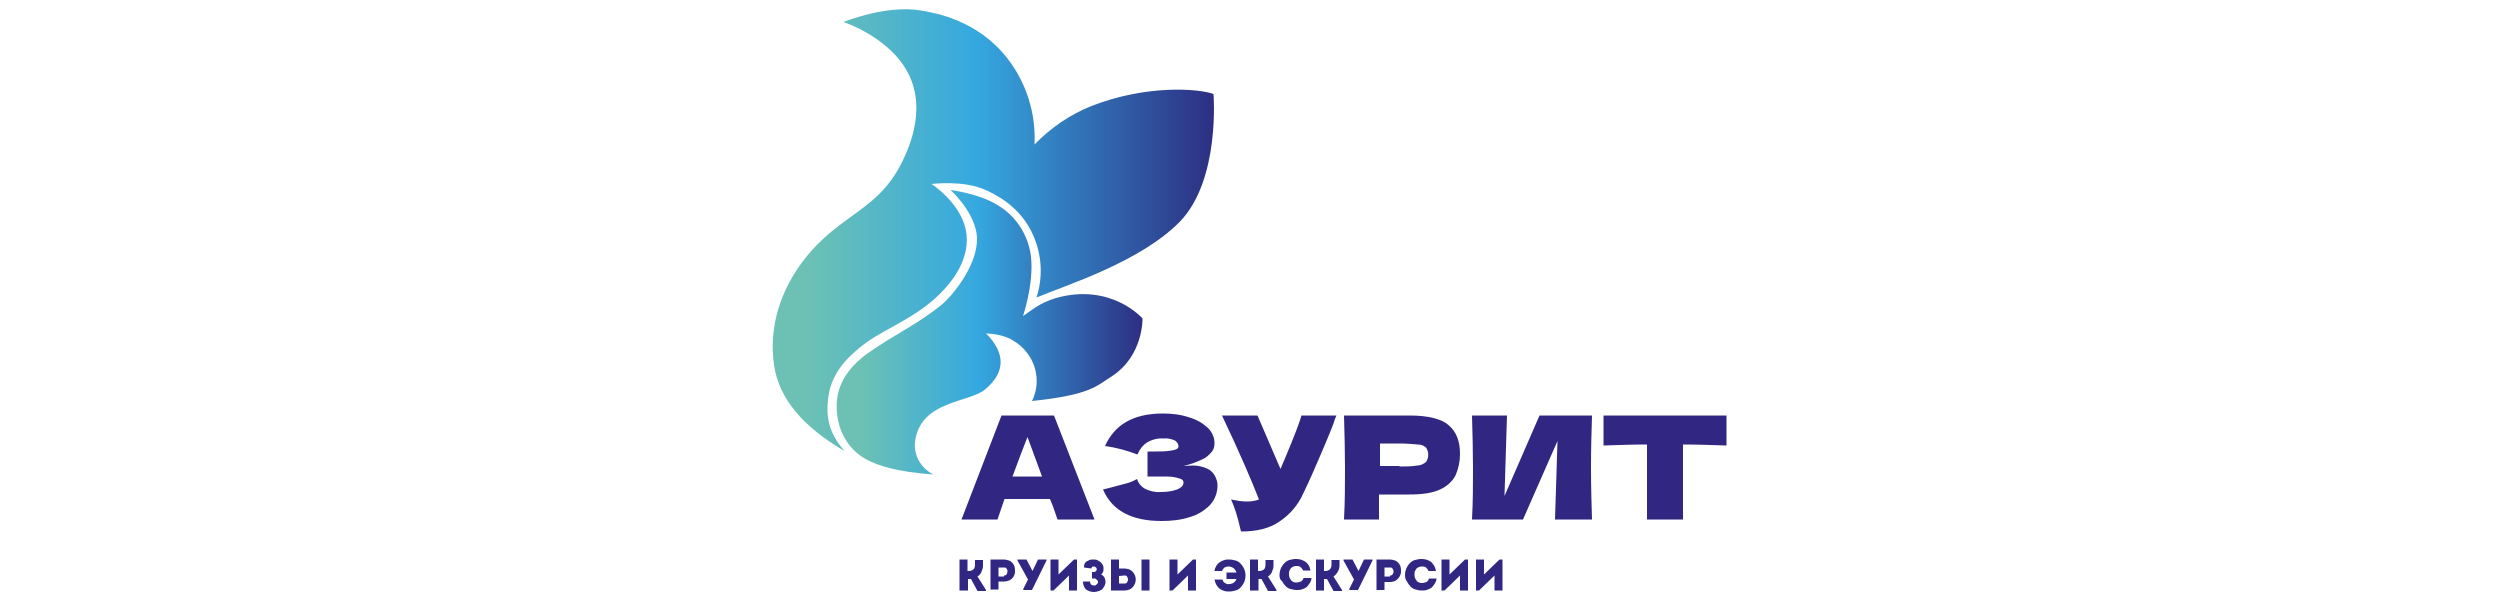
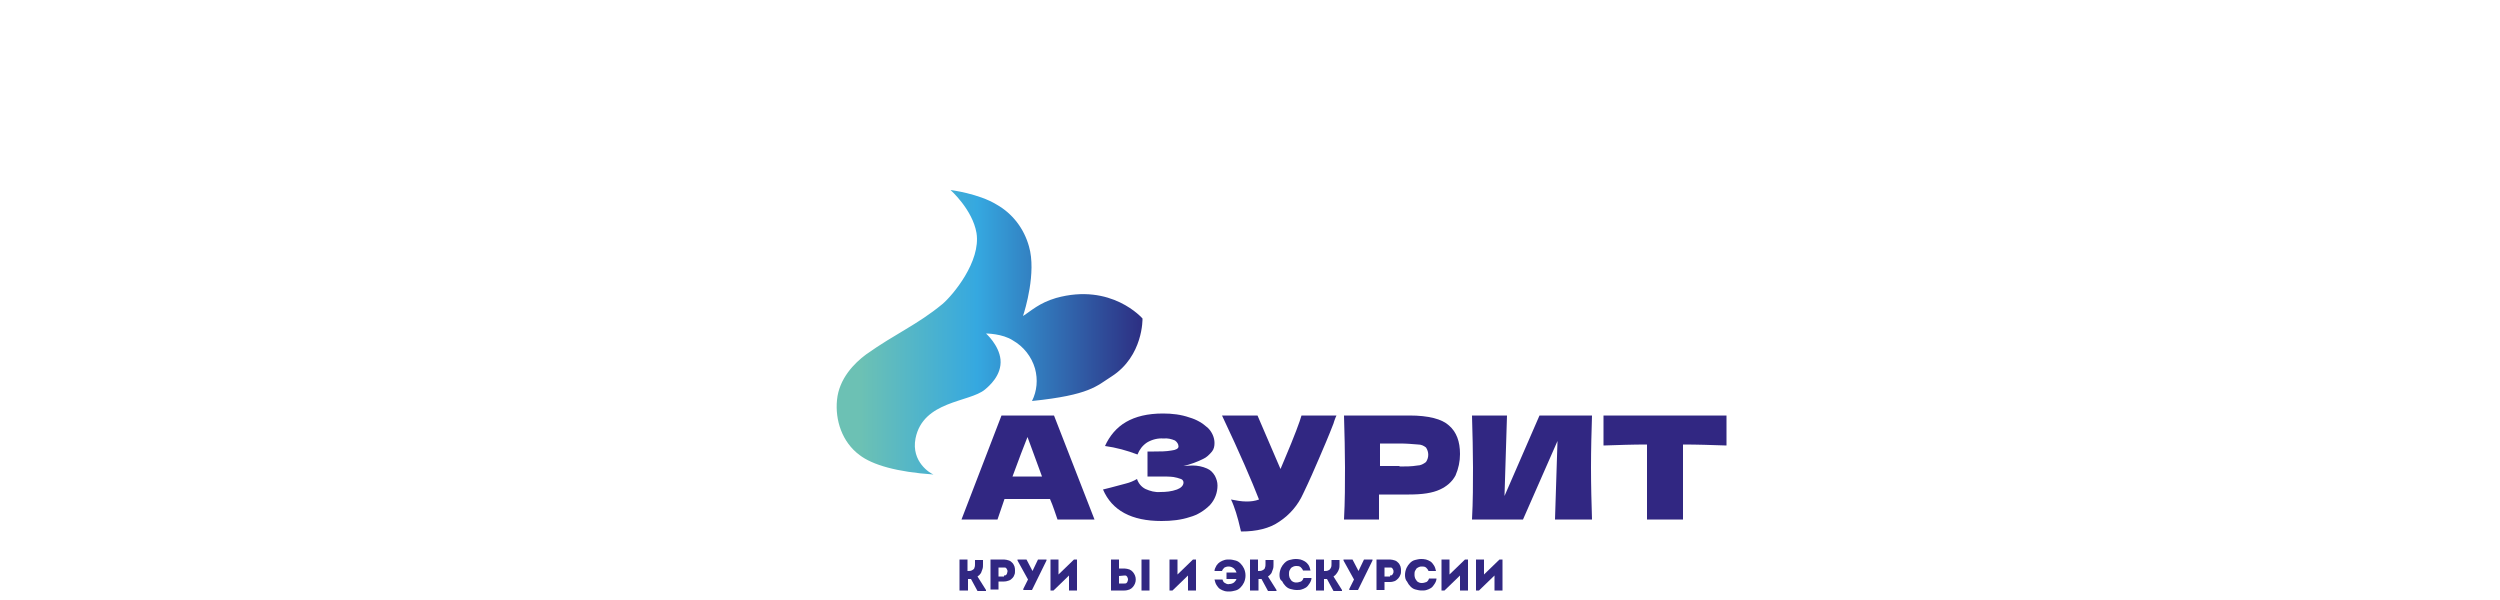
<svg xmlns="http://www.w3.org/2000/svg" version="1.1" id="Слой_1" x="0px" y="0px" viewBox="0 0 500 120" style="enable-background:new 0 0 500 120;" xml:space="preserve">
  <style type="text/css">
	.st0{fill:url(#SVGID_1_);}
	.st1{fill:url(#SVGID_00000005979187795811612840000014115856387806022300_);}
	.st2{fill:#312782;}
</style>
  <g>
    <linearGradient id="SVGID_1_" gradientUnits="userSpaceOnUse" x1="154.712" y1="76.015" x2="242.887" y2="76.015" gradientTransform="matrix(1 0 0 -1 0 122)">
      <stop offset="8.000000e-02" style="stop-color:#6CC1B4" />
      <stop offset="0.46" style="stop-color:#35A8E0" />
      <stop offset="1" style="stop-color:#2D2E82" />
    </linearGradient>
-     <path class="st0" d="M165.6,79.9c0.5-4.9,3.4-8.1,7-10.9c4.2-3.3,11.3-5.6,16.3-11.2c1.1-1.2,5.6-6.2,4.2-12.1   c-1.3-5.4-6.8-8.9-6.8-8.9s6.2-0.8,10.6,1.1c1.8,0.8,7.2,3.2,9.8,9.3c1.7,3.9,1.9,8.3,0.6,12.3c6.3-2.6,20.9-7.2,28.7-15.2   c8.1-8.4,6.7-25.5,6.7-25.5c-3-1.1-13.4-1.9-24.4,2.4c-4.3,1.7-8.2,4.4-11.4,7.7c0.3-6.2-1.6-12.3-5.4-17.2   c-6-7.7-14.4-9.1-17.3-9.6c-7-1.2-15.5,2.3-15.5,2.3s9.2,3,12.9,10.2c4.1,7.8-0.5,16.5-1.6,18.6c-5.2,9.8-13.5,9.9-20.8,21   c-3.4,5.3-5.4,11.7-4.4,18.8c1,6.7,5.7,12.3,14.1,17.2C165.4,86.2,165.3,82.9,165.6,79.9z" />
    <linearGradient id="SVGID_00000139993954689447521130000014799155462703520702_" gradientUnits="userSpaceOnUse" x1="167.247" y1="55.507" x2="228.596" y2="55.507" gradientTransform="matrix(1 0 0 -1 0 122)">
      <stop offset="8.000000e-02" style="stop-color:#6CC1B4" />
      <stop offset="0.46" style="stop-color:#35A8E0" />
      <stop offset="1" style="stop-color:#2D2E82" />
    </linearGradient>
    <path style="fill:url(#SVGID_00000139993954689447521130000014799155462703520702_);" d="M183.1,87.7c1.5-7.6,10.8-7.2,13.9-9.8   c0.7-0.6,3.4-2.8,3.1-6c-0.3-2.9-2.9-5.2-2.9-5.2s3.3,0,5.4,1.4c2.1,1.2,3.7,3.2,4.4,5.6c0.6,2.2,0.4,4.5-0.6,6.5   c11.6-1.2,12.9-3,15.9-4.9c6.4-4.1,6.2-11.6,6.2-11.6s-6.2-7.2-17.3-4.1c-3.4,1-5,2.6-6.6,3.6c0.4-1.2,2.7-8.7,1.2-13.9   c-1-3.6-3.3-6.6-6.5-8.4c-3.6-2.2-9.2-2.9-9.2-2.9s4.4,3.9,5.2,8.6c0.9,5.7-4.7,12.4-6.8,14.2c-5.1,4.2-9.4,5.9-15.3,10.1   c-2.3,1.7-5.4,4.8-5.8,9.1c-0.4,4,1,8.4,4.5,11c2.6,2,7.5,3.4,14.8,3.9C186.1,94.7,182.2,92.4,183.1,87.7z" />
    <path class="st2" d="M211.5,103.9c-0.4-1.1-0.8-2.5-1.5-4.1h-9.1l-1.4,4.1h-7.2l8-20.8h10.5l8.1,20.8L211.5,103.9z M208.4,95.3   c-0.7-2-1.5-4-2.2-6l-0.7-1.9c-0.7,1.7-1.7,4.4-3,7.9L208.4,95.3z" />
    <path class="st2" d="M238.5,93.1c1,0,2,0.2,2.9,0.6c0.7,0.3,1.2,0.8,1.6,1.5c0.3,0.6,0.5,1.2,0.5,1.9c0,1.4-0.5,2.8-1.5,3.9   c-1.1,1.1-2.5,2-4,2.4c-1.8,0.6-3.7,0.8-5.7,0.8c-6,0-9.9-2.1-11.7-6.3l1.6-0.4c1.2-0.3,2.2-0.6,3-0.8c0.8-0.2,1.5-0.5,2.2-0.9   c0.3,0.9,0.9,1.6,1.7,2c0.9,0.4,1.9,0.7,3,0.6c1.1,0,2.2-0.1,3.3-0.5c0.8-0.3,1.3-0.8,1.3-1.4c0-0.3-0.2-0.6-0.5-0.7   c-0.5-0.2-1-0.3-1.5-0.4c-0.7-0.1-1.7-0.1-3-0.1h-2.2v-5h1.3c1.2,0,2.4,0,3.5-0.2c0.9-0.1,1.4-0.4,1.4-0.8c0-0.5-0.3-0.9-0.7-1.2   c-0.7-0.3-1.5-0.5-2.3-0.4c-1.1-0.1-2.3,0.2-3.3,0.8c-0.9,0.6-1.5,1.4-1.9,2.4c-2.1-0.8-4.3-1.4-6.5-1.7c0.9-2,2.3-3.7,4.2-4.8   c1.9-1.1,4.3-1.7,7.4-1.7c1.8,0,3.6,0.2,5.3,0.8c1.4,0.4,2.6,1.1,3.7,2.1c0.8,0.8,1.3,1.9,1.3,3c0,0.6-0.1,1.2-0.5,1.7   c-0.5,0.6-1.1,1.2-1.8,1.5c-1.2,0.6-2.6,1.1-3.9,1.4C237.1,93.2,237.8,93.1,238.5,93.1z" />
    <path class="st2" d="M267.3,83.1c-0.1,0.2-0.2,0.4-0.3,0.7c-0.1,0.3-0.2,0.5-0.3,0.9c-1,2.6-2,4.9-2.9,7c-0.9,2.1-1.9,4.4-3.2,7.1   c-1,2.2-2.6,4.1-4.7,5.5c-2,1.4-4.6,2-7.7,2c-0.4-1.7-0.7-2.9-1-3.8c-0.3-0.9-0.6-1.8-1-2.6c1,0.2,2.1,0.4,3.1,0.4   c0.9,0,1.7-0.1,2.5-0.4c-1.4-3.6-3.8-9.2-7.4-16.8h7.1l4.6,10.7l0.8-1.9c2-4.7,3.1-7.7,3.4-8.8H267.3z" />
    <path class="st2" d="M281.9,83.1c3.8,0,6.5,0.7,7.9,2c1.5,1.3,2.2,3.2,2.2,5.7c0,1.5-0.3,2.9-0.9,4.3c-0.7,1.3-1.8,2.2-3.1,2.8   c-1.5,0.7-3.5,1-6.2,1h-6v5h-7c0.2-3.7,0.2-7.2,0.2-10.4c0-3.2-0.1-6.7-0.2-10.4h7v0L281.9,83.1z M279.9,93.3c1.2,0,2.4,0,3.6-0.2   c0.6,0,1.2-0.3,1.7-0.7c0.6-0.9,0.6-2,0-2.9c-0.5-0.4-1-0.6-1.6-0.6c-1.2-0.1-2.4-0.2-3.6-0.2h-4v4.5H279.9z" />
    <path class="st2" d="M301.4,83.1l-0.5,16.1l7-16.1h10.5c-0.1,3.2-0.2,6.7-0.2,10.4c0,3.7,0.1,7.2,0.2,10.4H311l0.5-15.7l-6.9,15.7   h-10.2c0.2-3.7,0.2-7.2,0.2-10.4c0-3.2-0.1-6.7-0.2-10.4H301.4z" />
    <path class="st2" d="M345.3,89.1c-3-0.1-5.9-0.2-8.7-0.2v15h-7.2v-15c-2.8,0-5.8,0.1-8.7,0.2v-6h24.6V89.1z" />
    <path class="st2" d="M191.9,118.1v-6.2h1.6v2.3h0.1c0.3,0,0.6,0,0.9-0.2c0.2-0.1,0.4-0.3,0.4-0.5c0.1-0.2,0.1-0.5,0.1-0.7   c0-0.3,0-0.6,0-0.8h1.6c0,0.3,0,0.6,0,0.9c0,0.3,0,0.6-0.1,0.9c-0.1,0.3-0.2,0.5-0.3,0.8c-0.2,0.3-0.4,0.5-0.7,0.7l1.7,2.7v0.2   h-1.7l-1.3-2.4c-0.1,0-0.2,0-0.3,0h-0.3v2.3L191.9,118.1z" />
    <path class="st2" d="M198.1,118.1v-6.2h2.7c0.3,0,0.7,0.1,1,0.2c0.3,0.1,0.5,0.3,0.7,0.5c0.2,0.2,0.3,0.5,0.4,0.7   c0.1,0.3,0.1,0.6,0.1,0.8c0,0.3,0,0.6-0.1,0.8c-0.1,0.3-0.2,0.5-0.4,0.7c-0.2,0.2-0.4,0.4-0.7,0.5c-0.3,0.1-0.6,0.2-1,0.2h-1.1v1.6   H198.1z M200.8,115.1c0.1,0,0.3,0,0.4-0.1c0.1-0.1,0.2-0.2,0.2-0.3c0-0.1,0.1-0.3,0.1-0.4c0-0.1,0-0.3-0.1-0.4   c0-0.1-0.1-0.2-0.2-0.3c-0.1-0.1-0.2-0.1-0.4-0.1h-1.1v1.8H200.8z" />
    <path class="st2" d="M204.6,117.9l1-2l-2.1-3.8v-0.2h1.8l1.2,2.3h0l1.1-2.3h1.7v0.2l-2.9,5.9h-1.7V117.9z" />
    <path class="st2" d="M210.7,118.1h-0.6v-6.2h1.6v3l3.1-3h0.6v6.2h-1.6v-3L210.7,118.1z" />
-     <path class="st2" d="M216.8,113.5c0-0.3,0-0.5,0.1-0.7c0.1-0.2,0.2-0.4,0.4-0.5c0.2-0.1,0.4-0.2,0.6-0.3c0.2-0.1,0.5-0.1,0.8-0.1   c0.3,0,0.6,0,0.9,0.2c0.2,0.1,0.4,0.2,0.6,0.4c0.2,0.2,0.3,0.4,0.4,0.6c0.1,0.2,0.1,0.4,0.1,0.7c0,0.2,0,0.4-0.1,0.6   c-0.1,0.2-0.2,0.4-0.4,0.5c0.3,0.1,0.5,0.3,0.7,0.6c0.1,0.3,0.2,0.6,0.2,0.9c0,0.3-0.1,0.5-0.2,0.8c-0.1,0.2-0.3,0.4-0.4,0.6   c-0.2,0.2-0.5,0.3-0.7,0.4c-0.3,0.1-0.7,0.2-1,0.2c-0.6,0-1.1-0.2-1.6-0.5c-0.4-0.4-0.6-1-0.6-1.6h1.4c0,0.2,0.1,0.4,0.2,0.6   c0.1,0.1,0.4,0.2,0.6,0.2c0.2,0,0.3,0,0.4-0.1c0.1-0.1,0.2-0.2,0.3-0.3c0.1-0.1,0.1-0.2,0.1-0.3c0-0.1,0-0.2-0.1-0.3   c-0.1-0.1-0.2-0.2-0.3-0.3c-0.1-0.1-0.3-0.1-0.4-0.1h-0.4v-1.3h0.4c0.2,0,0.3-0.1,0.4-0.2c0.2-0.2,0.2-0.5,0-0.7   c-0.1-0.1-0.3-0.2-0.4-0.2c-0.1,0-0.3,0-0.4,0.1c-0.1,0.1-0.1,0.2-0.1,0.3L216.8,113.5z" />
    <path class="st2" d="M223.8,111.9v1.8h1.1c0.3,0,0.7,0.1,1,0.2c0.5,0.2,0.9,0.7,1.1,1.2c0.2,0.5,0.2,1.1,0,1.6   c-0.2,0.5-0.6,1-1.1,1.2c-0.3,0.1-0.6,0.2-1,0.2h-2.7v-6.2H223.8z M223.8,115.2v1.5h1.1c0.1,0,0.3,0,0.4-0.1   c0.1-0.1,0.2-0.2,0.2-0.3c0-0.1,0.1-0.2,0.1-0.4c0-0.1,0-0.2-0.1-0.4c0-0.1-0.1-0.2-0.2-0.3c-0.1-0.1-0.2-0.1-0.4-0.1L223.8,115.2z    M228.3,111.9h1.6v6.2h-1.6V111.9z" />
    <path class="st2" d="M234.5,118.1h-0.6v-6.2h1.6v3l3.1-3h0.6v6.2h-1.6v-3L234.5,118.1z" />
    <path class="st2" d="M245.7,113.3c-0.3,0-0.6,0.1-0.8,0.2c-0.2,0.2-0.4,0.4-0.5,0.7h-1.5c0-0.4,0.2-0.7,0.4-1.1   c0.2-0.3,0.4-0.5,0.7-0.7c0.3-0.2,0.6-0.3,0.9-0.4c0.3-0.1,0.6-0.1,1-0.1c0.4,0,0.8,0.1,1.2,0.2c0.4,0.1,0.7,0.3,1,0.6   c0.3,0.3,0.5,0.6,0.7,1c0.4,0.9,0.4,1.9,0,2.8c-0.2,0.4-0.4,0.7-0.7,1c-0.3,0.3-0.6,0.5-1,0.6c-0.4,0.1-0.8,0.2-1.2,0.2   c-0.3,0-0.7,0-1-0.1c-0.3-0.1-0.6-0.2-0.9-0.4c-0.3-0.2-0.5-0.5-0.7-0.8c-0.2-0.3-0.3-0.7-0.4-1.1h1.6c0.1,0.3,0.2,0.6,0.5,0.7   c0.3,0.2,0.6,0.3,0.9,0.2c0.3,0,0.6-0.1,0.9-0.3c0.2-0.2,0.4-0.4,0.5-0.7h-2v-1.3h2c-0.1-0.3-0.3-0.6-0.5-0.8   C246.4,113.4,246.1,113.3,245.7,113.3z" />
    <path class="st2" d="M250,118.1v-6.2h1.6v2.3h0.1c0.3,0,0.6,0,0.9-0.2c0.2-0.1,0.4-0.3,0.4-0.5c0.1-0.2,0.1-0.5,0.1-0.7   c0-0.3,0-0.6,0-0.8h1.6c0,0.3,0,0.6,0,0.9c0,0.3,0,0.6-0.1,0.9c-0.1,0.3-0.2,0.5-0.3,0.8c-0.2,0.3-0.4,0.5-0.7,0.7l1.7,2.7v0.2   h-1.7l-1.3-2.4c-0.1,0-0.2,0-0.3,0h-0.3v2.3L250,118.1z" />
    <path class="st2" d="M255.9,115c0-0.5,0.1-0.9,0.3-1.4c0.2-0.4,0.4-0.7,0.7-1c0.3-0.3,0.6-0.5,1-0.6c0.4-0.1,0.8-0.2,1.2-0.2   c0.3,0,0.6,0,1,0.1c0.3,0.1,0.6,0.2,0.9,0.4c0.3,0.2,0.5,0.4,0.7,0.7c0.2,0.3,0.3,0.7,0.4,1.1h-1.5c-0.1-0.3-0.3-0.5-0.5-0.7   c-0.3-0.2-0.5-0.2-0.8-0.2c-0.2,0-0.4,0-0.6,0.1c-0.2,0.1-0.4,0.2-0.5,0.3c-0.1,0.2-0.2,0.3-0.3,0.5c-0.1,0.2-0.1,0.5-0.1,0.7   c0,0.2,0,0.4,0.1,0.7c0.1,0.2,0.2,0.4,0.3,0.5c0.1,0.2,0.3,0.3,0.5,0.4c0.2,0.1,0.4,0.1,0.6,0.1c0.3,0,0.6-0.1,0.9-0.2   c0.3-0.2,0.4-0.4,0.5-0.7h1.6c0,0.4-0.2,0.8-0.4,1.1c-0.2,0.3-0.4,0.6-0.7,0.8c-0.3,0.2-0.6,0.3-0.9,0.4c-0.3,0.1-0.6,0.1-1,0.1   c-0.4,0-0.8-0.1-1.2-0.2c-0.4-0.1-0.7-0.3-1-0.6c-0.3-0.3-0.5-0.6-0.7-1C256,116,255.9,115.5,255.9,115z" />
    <path class="st2" d="M263.2,118.1v-6.2h1.6v2.3h0.1c0.3,0,0.6,0,0.9-0.2c0.2-0.1,0.3-0.3,0.4-0.5c0.1-0.2,0.1-0.5,0.1-0.7   c0-0.3,0-0.6,0-0.8h1.6c0,0.3,0,0.6,0,0.9c0,0.3,0,0.6-0.1,0.9c-0.1,0.3-0.2,0.5-0.4,0.8c-0.2,0.3-0.4,0.5-0.7,0.7l1.7,2.7v0.2   h-1.7l-1.3-2.4c-0.1,0-0.2,0-0.3,0h-0.3v2.3L263.2,118.1z" />
    <path class="st2" d="M269.8,117.9l1-2l-2.1-3.8v-0.2h1.8l1.2,2.3h0l1.1-2.3h1.7v0.2l-2.9,5.9h-1.7V117.9z" />
    <path class="st2" d="M275.3,118.1v-6.2h2.7c0.3,0,0.7,0.1,1,0.2c0.3,0.1,0.5,0.3,0.7,0.5c0.2,0.2,0.3,0.5,0.4,0.7   c0.1,0.3,0.1,0.6,0.1,0.8c0,0.3,0,0.6-0.1,0.8c-0.2,0.6-0.6,1-1.1,1.3c-0.3,0.1-0.6,0.2-1,0.2h-1.1v1.6H275.3z M278,115.1   c0.1,0,0.3,0,0.4-0.1c0.1-0.1,0.2-0.2,0.2-0.3c0.1-0.1,0.1-0.3,0.1-0.4c0-0.1,0-0.3-0.1-0.4c0-0.1-0.1-0.2-0.2-0.3   c-0.1-0.1-0.2-0.1-0.4-0.1h-1.1v1.8H278z" />
    <path class="st2" d="M281,115c0-0.5,0.1-0.9,0.3-1.4c0.2-0.4,0.4-0.7,0.7-1c0.3-0.3,0.6-0.5,1-0.6c0.4-0.1,0.8-0.2,1.2-0.2   c0.3,0,0.6,0,1,0.1c0.3,0.1,0.6,0.2,0.9,0.4c0.3,0.2,0.5,0.5,0.7,0.8c0.2,0.3,0.3,0.7,0.4,1.1h-1.5c-0.1-0.3-0.3-0.5-0.5-0.7   c-0.3-0.2-0.5-0.2-0.8-0.2c-0.2,0-0.4,0-0.6,0.1c-0.2,0.1-0.4,0.2-0.5,0.3c-0.1,0.2-0.2,0.3-0.3,0.5c-0.1,0.2-0.1,0.5-0.1,0.7   c0,0.2,0,0.4,0.1,0.7c0.1,0.2,0.2,0.4,0.3,0.5c0.1,0.2,0.3,0.3,0.5,0.4c0.2,0.1,0.4,0.1,0.6,0.1c0.3,0,0.6-0.1,0.9-0.2   c0.3-0.2,0.4-0.4,0.5-0.7h1.5c0,0.4-0.2,0.8-0.4,1.1c-0.2,0.3-0.4,0.6-0.7,0.8c-0.3,0.2-0.6,0.3-0.9,0.4c-0.3,0.1-0.6,0.1-1,0.1   c-0.4,0-0.8-0.1-1.2-0.2c-0.4-0.1-0.7-0.3-1-0.6c-0.3-0.3-0.5-0.6-0.7-1C281.1,116,281,115.5,281,115z" />
    <path class="st2" d="M288.9,118.1h-0.6v-6.2h1.6v3l3.1-3h0.6v6.2H292v-3L288.9,118.1z" />
    <path class="st2" d="M295.8,118.1h-0.6v-6.2h1.6v3l3.1-3h0.6v6.2h-1.6v-3L295.8,118.1z" />
  </g>
</svg>